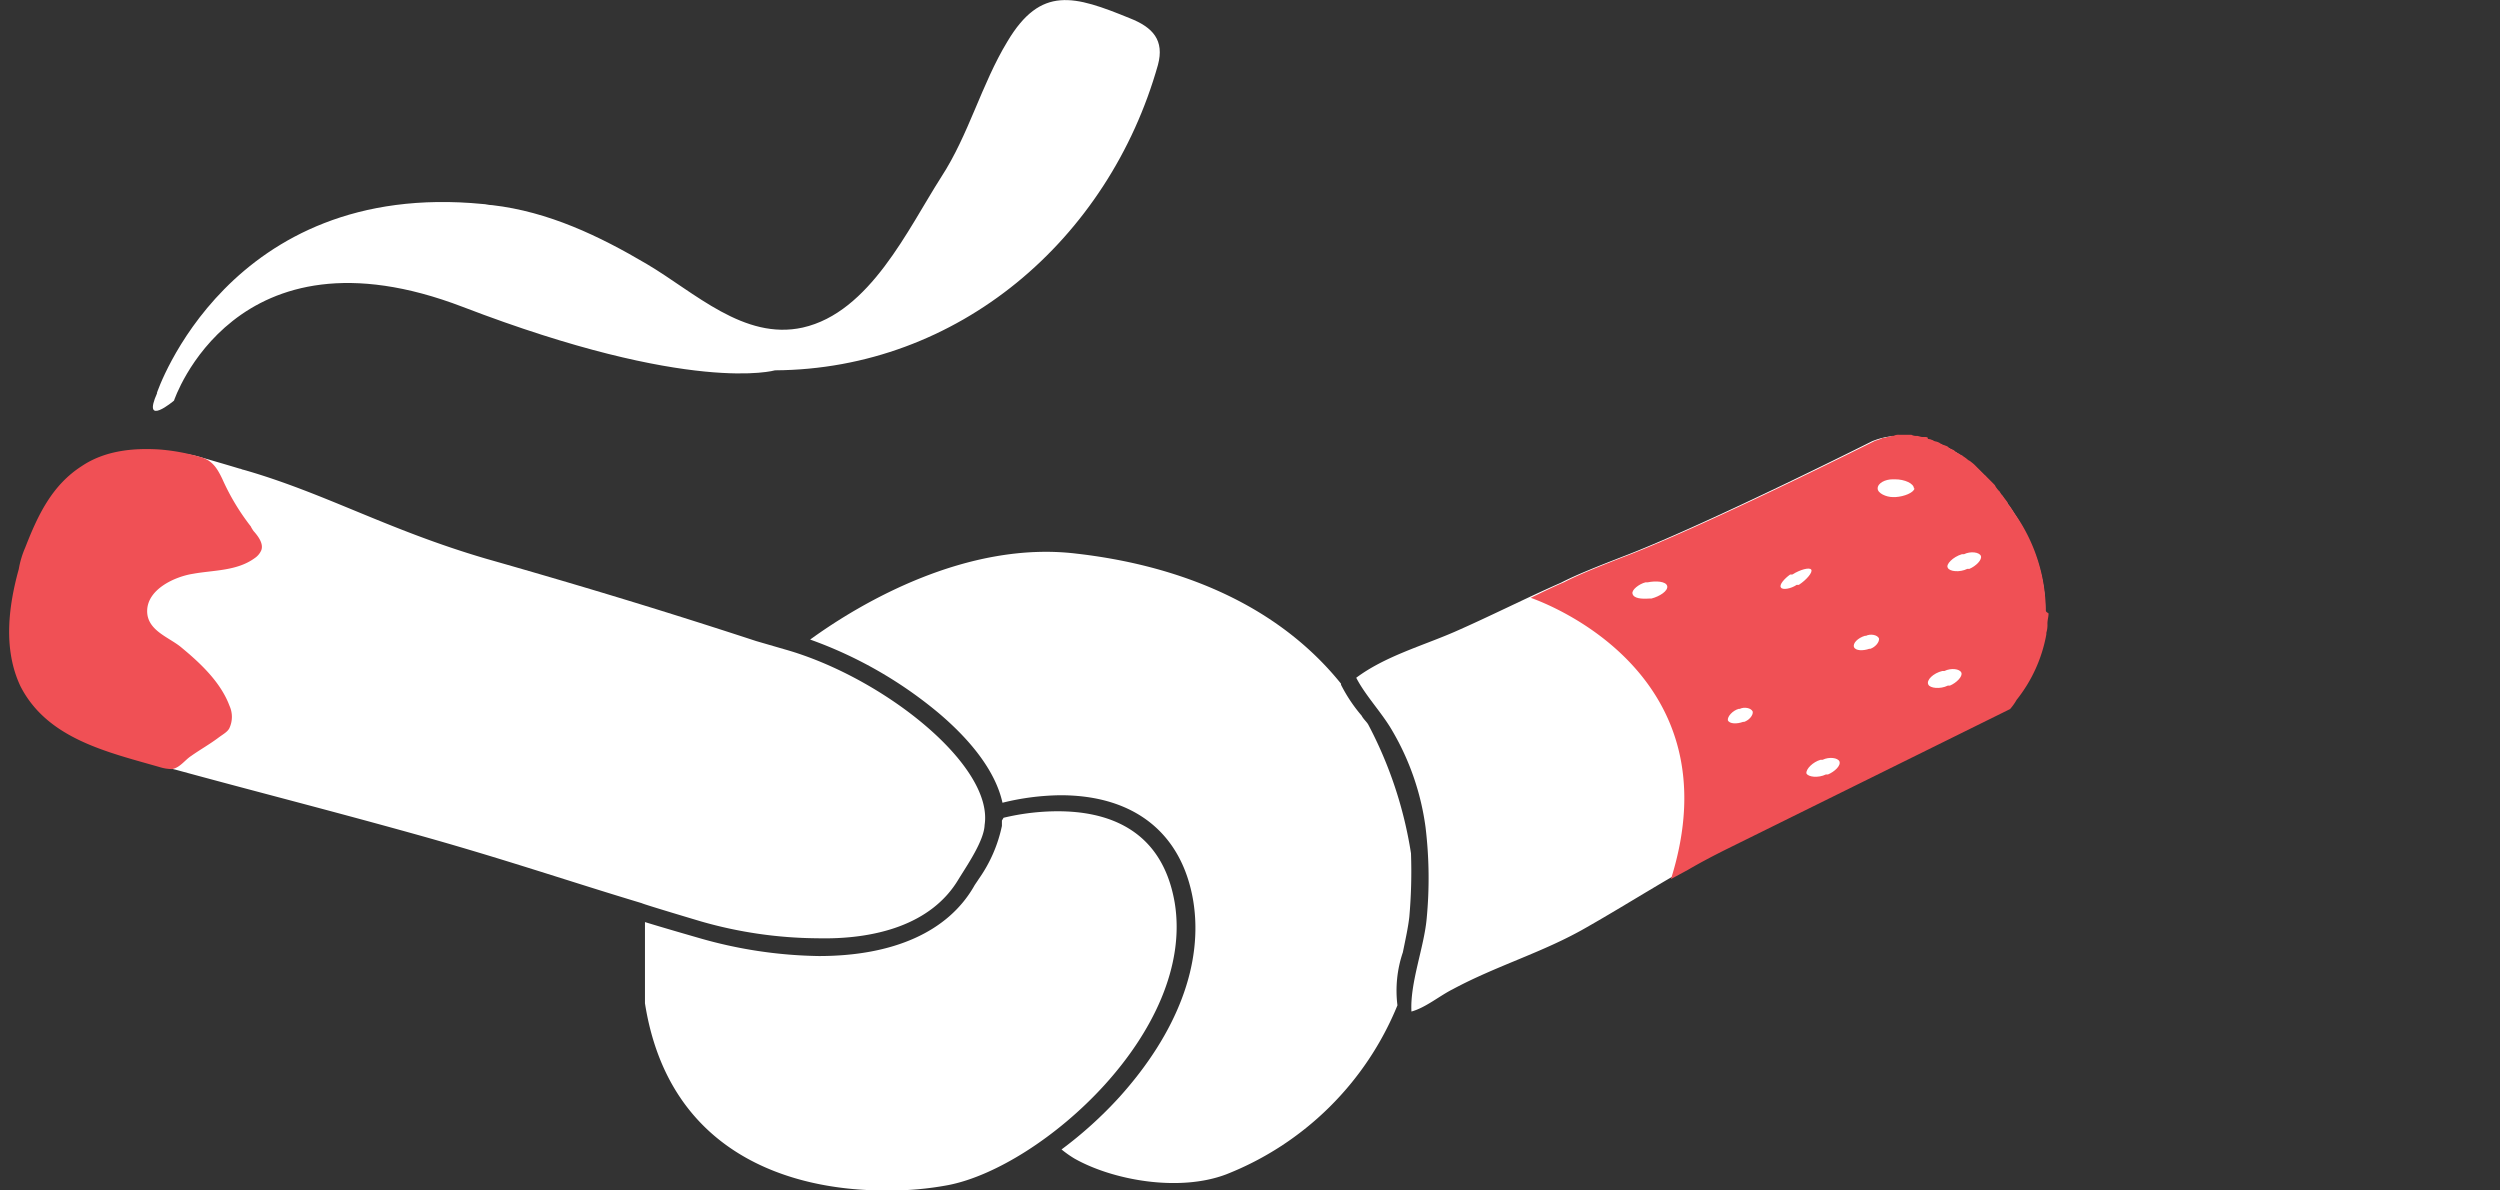
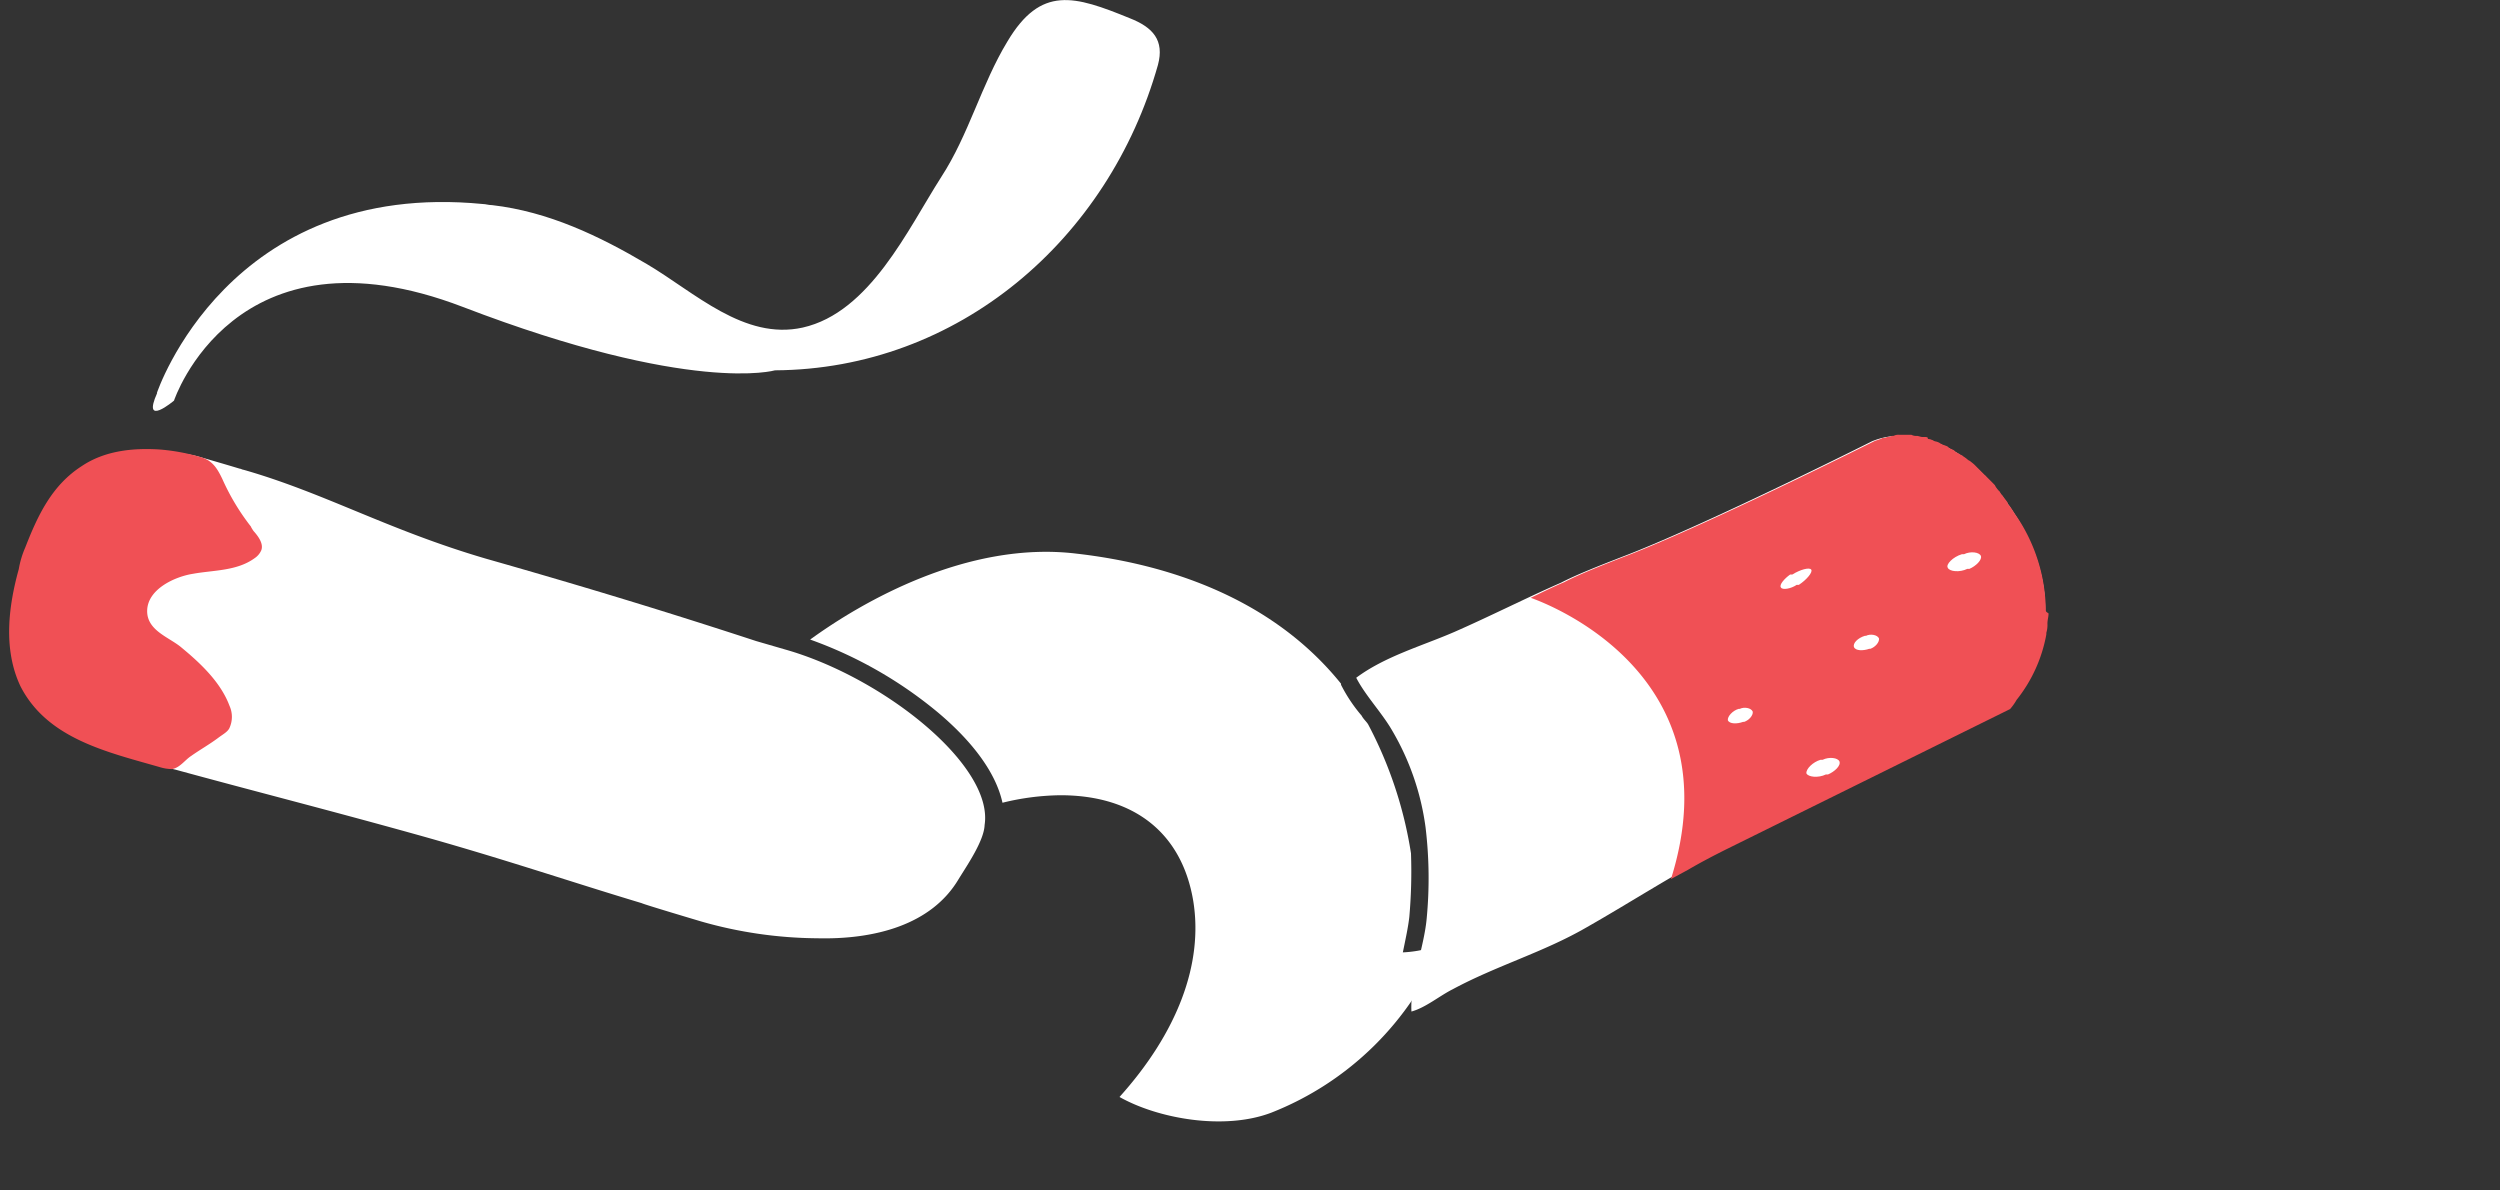
<svg xmlns="http://www.w3.org/2000/svg" id="Layer_1" data-name="Layer 1" viewBox="0 0 273 130" width="273" height="130">
  <rect x="0" y="0" width="273" height="130" fill="#333333" stroke="none" />
  <defs>
    <style>
      .cls-1 {
        fill: #fff;
      }

      .cls-2 {
        fill: #f05055;
      }
    </style>
  </defs>
  <title>homepage-5-ways</title>
  <g id="Layer_2" data-name="Layer 2">
    <g>
      <path class="cls-1" d="M17.13,42.92s7.75-23.36,35.61-20.64c.3,0,.6.12,1,.12,6.15.71,11.71,3.37,16.92,6.45s10.59,8.34,17,6.92C95,34.11,99.12,25.06,102.79,19.32c3-4.61,4.38-10.11,7.22-14.79,3.66-6.15,7.33-5,13.36-2.54,2.55,1,3.79,2.42,3.08,5.09-5.38,19.1-21.83,33.24-41.82,33.36,0,0-9.11,2.66-34.08-6.92S19,43.75,19,43.75s-3.55,3-1.84-.83" />
      <path class="cls-1" d="M173.18,101.31c5-2.84,9.82-6,14.91-8.58l31-15.32s8.75-8.69,1.12-20.94c-4.67-7.45-9.46-8.87-12.54-8.87a7.84,7.84,0,0,0-3.25.59S187,56.94,177.8,60.55c-3.38,1.3-5.74,2.25-7.34,3.08-3.9,1.71-7.75,3.67-11.65,5.38-3.55,1.54-7.57,2.66-10.71,5,1,1.95,2.78,3.79,3.91,5.74a28.2,28.2,0,0,1,3.66,10.59,46.44,46.44,0,0,1,.12,10c-.29,3.14-1.83,7-1.66,10.12,1.54-.42,3.08-1.72,4.5-2.43C163.42,105.45,168.51,104,173.18,101.31Z" />
      <path class="cls-2" d="M223.4,66.7a18.63,18.63,0,0,0-3.13-10.23c-.3-.41-.53-.83-.83-1.24-.12-.12-.18-.18-.18-.3-.17-.29-.41-.53-.59-.83a1.11,1.11,0,0,1-.29-.41,2.22,2.22,0,0,1-.54-.71l-.29-.3-.59-.59c-.12-.12-.12-.17-.18-.17l-.83-.83-.12-.12a4.09,4.09,0,0,0-.59-.53.85.85,0,0,0-.29-.18,3.46,3.46,0,0,0-.54-.41.7.7,0,0,0-.29-.18,5,5,0,0,0-.53-.3c-.12-.12-.18-.12-.18-.18-.18-.11-.42-.17-.59-.29l-.12-.12c-.18-.12-.53-.18-.71-.3s-.12,0-.18-.11a1.44,1.44,0,0,0-.53-.18.22.22,0,0,1-.18-.12c-.12,0-.3-.12-.41-.12s-.18,0-.18-.12-.3-.11-.41-.11h-.18c-.18,0-.42-.12-.59-.12h0a1.08,1.08,0,0,1-.6-.12h-1.36a1.07,1.07,0,0,0-.59.12h-.12c-.17,0-.29.12-.53.12h0c-.12,0-.29.11-.41.11h-.12c-.12,0-.18.12-.3.12h0a4.23,4.23,0,0,1-.53.18s-17.45,8.75-26.62,12.36c-3.37,1.3-5.74,2.25-7.33,3.08-1.25.53-2.43,1.12-3.67,1.71,1.71.6,22.36,8.29,15.32,30.71L184.3,95c1.42-.83,2.78-1.54,4.2-2.25l31-15.32a5.93,5.93,0,0,0,.71-1,16.06,16.06,0,0,0,3.25-7.15h0v-.18a2.92,2.92,0,0,0,.12-1c0-.41.12-.71.12-1.12-.3-.18-.3-.24-.3-.36Z" />
-       <path class="cls-1" d="M209,53.34c0-.54-1-1-2.07-1h-.24c-.82,0-1.65.41-1.65,1h0c0,.53.94.94,1.65.94H207c.95-.06,1.95-.47,2.07-.94h0" />
      <path class="cls-1" d="M197.79,62.21c-.18-.3-1.24,0-2.07.53h-.24c-.59.42-1.24,1.13-1,1.42h0c.18.3,1.12.12,1.71-.29h.24c.83-.54,1.54-1.37,1.36-1.66h0" />
-       <path class="cls-1" d="M182.06,64c-.12-.53-1.25-.59-2.13-.41h-.24c-.71.18-1.54.83-1.42,1.24h0c.12.53,1,.59,1.83.53h.24c.89-.23,1.83-.83,1.72-1.36h0" />
      <path class="cls-1" d="M188.68,78.65c.18.42,1,.42,1.66.18h.12c.53-.18,1-.71.94-1.12h0c-.18-.42-.94-.54-1.42-.3h-.12c-.65.18-1.24.83-1.18,1.24h0" />
      <path class="cls-1" d="M212.7,62c.18.42,1.3.53,2.13.12h.23c.71-.3,1.42-1,1.25-1.42h0c-.18-.41-1.13-.53-1.84-.18h-.23c-1,.3-1.78,1.13-1.54,1.48h0" />
      <path class="cls-1" d="M197.26,84.45c.18.41,1.3.53,2.13.12h.23c.71-.3,1.42-.95,1.25-1.42h0c-.18-.41-1.13-.53-1.84-.18h-.23c-.83.24-1.6,1-1.54,1.48h0" />
-       <path class="cls-1" d="M210.57,74.75c.18.41,1.3.53,2.13.12h.23c.71-.3,1.42-1,1.25-1.42h0c-.18-.42-1.13-.53-1.84-.18h-.23c-1,.24-1.78,1-1.54,1.48h0" />
      <path class="cls-1" d="M202.46,70.67c.18.41,1,.41,1.66.18h.12c.53-.18,1-.71.95-1.13h0c-.18-.41-.95-.53-1.42-.29h-.12c-.77.23-1.36.82-1.19,1.24h0" />
      <path class="cls-1" d="M104.68,96c.95-1.54,2.78-4.2,2.84-5.92,1-6.51-11.12-16.15-21.83-19.17L82.56,70c-9.41-3.08-18.28-5.8-29.52-9-10.71-3.14-17.57-7.16-26.44-9.7-.12,0-.3-.12-.42-.12-1.95-.59-4.26-1.25-4.26-1.25-2.36-.71-4.37-.41-6.21-.41-7.57,0-10,4.61-11.89,10.12A8.71,8.71,0,0,0,3.11,62C.86,69.54-.2,78.54,12.64,82.2c0,0,6.33,1.84,6.5,1.84C27.31,86.28,35.06,88.24,45,91s17,5.2,25.09,7.63c.17.12,6.5,2,6.5,2a47.09,47.09,0,0,0,12.66,1.83C95.51,102.61,101.72,101,104.68,96Z" />
      <path class="cls-2" d="M27.43,57.54a24.82,24.82,0,0,1-3.14-5.21c-.59-1.24-1.12-2.07-2.43-2.43a21.86,21.86,0,0,0-4.49-.82c-3-.18-6,.17-8.46,1.83C5.66,53,4.12,56.29,2.76,59.78a10.2,10.2,0,0,0-.71,2.37C.92,66.23.33,70.9,2.23,74.93c2.95,5.79,9.58,7.21,15.32,8.87a4.38,4.38,0,0,0,1.24.18c.83-.12,1.42-1,2.07-1.42,1-.71,2.07-1.3,3.08-2.07.41-.3.94-.59,1.12-1a2.92,2.92,0,0,0,0-2.42c-.95-2.55-3.14-4.62-5.21-6.33-1.3-1.13-3.78-1.84-3.78-4,0-2.42,3.07-3.78,5-4.08,2.24-.41,4.79-.29,6.74-1.71a2,2,0,0,0,.71-.83c.3-.71-.3-1.54-.83-2.13a3.84,3.84,0,0,1-.29-.47" />
-       <path class="cls-1" d="M106.87,96c-.18.29-.41.59-.53.82-2.84,4.91-8.76,7.58-16.92,7.58a49.54,49.54,0,0,1-13.19-2s-3.91-1.12-5.8-1.71v8.87C73,125.92,86.23,130,96.64,130a34.67,34.67,0,0,0,6.92-.59c10.23-2,27-16.86,24.72-30.82-1.42-8.34-7.75-10-12.77-10a25.57,25.57,0,0,0-5.92.71l-.18.3v.59A15.6,15.6,0,0,1,106.87,96Z" />
-       <path class="cls-1" d="M153.19,104c.29-1.42.59-2.78.71-3.9a56.61,56.61,0,0,0,.18-6.92,44.8,44.8,0,0,0-4.68-14.08c-.18-.3-.53-.59-.71-.95a16.92,16.92,0,0,1-2.25-3.37v-.12c-7.57-9.4-19-13.07-28.86-14.2C105.63,59,94,65.82,88.47,69.84a46,46,0,0,1,14,8c4,3.38,6.33,6.75,7,9.82a27.46,27.46,0,0,1,6.33-.82h0c8,0,13.25,4.08,14.5,11.53,1.12,6.86-1.72,14.38-8.05,21.42a44.3,44.3,0,0,1-6.33,5.73,11.7,11.7,0,0,0,1.42,1c4.2,2.37,11.42,3.67,16.56,1.72a33.39,33.39,0,0,0,18.7-18.46A13,13,0,0,1,153.19,104Z" />
+       <path class="cls-1" d="M153.19,104c.29-1.42.59-2.78.71-3.9a56.61,56.61,0,0,0,.18-6.92,44.8,44.8,0,0,0-4.68-14.08c-.18-.3-.53-.59-.71-.95a16.92,16.92,0,0,1-2.25-3.37v-.12c-7.57-9.4-19-13.07-28.86-14.2C105.63,59,94,65.82,88.47,69.84a46,46,0,0,1,14,8c4,3.38,6.33,6.75,7,9.82a27.46,27.46,0,0,1,6.33-.82h0c8,0,13.25,4.08,14.5,11.53,1.12,6.86-1.72,14.38-8.05,21.42c4.2,2.37,11.42,3.67,16.56,1.72a33.39,33.39,0,0,0,18.7-18.46A13,13,0,0,1,153.19,104Z" />
    </g>
  </g>
</svg>